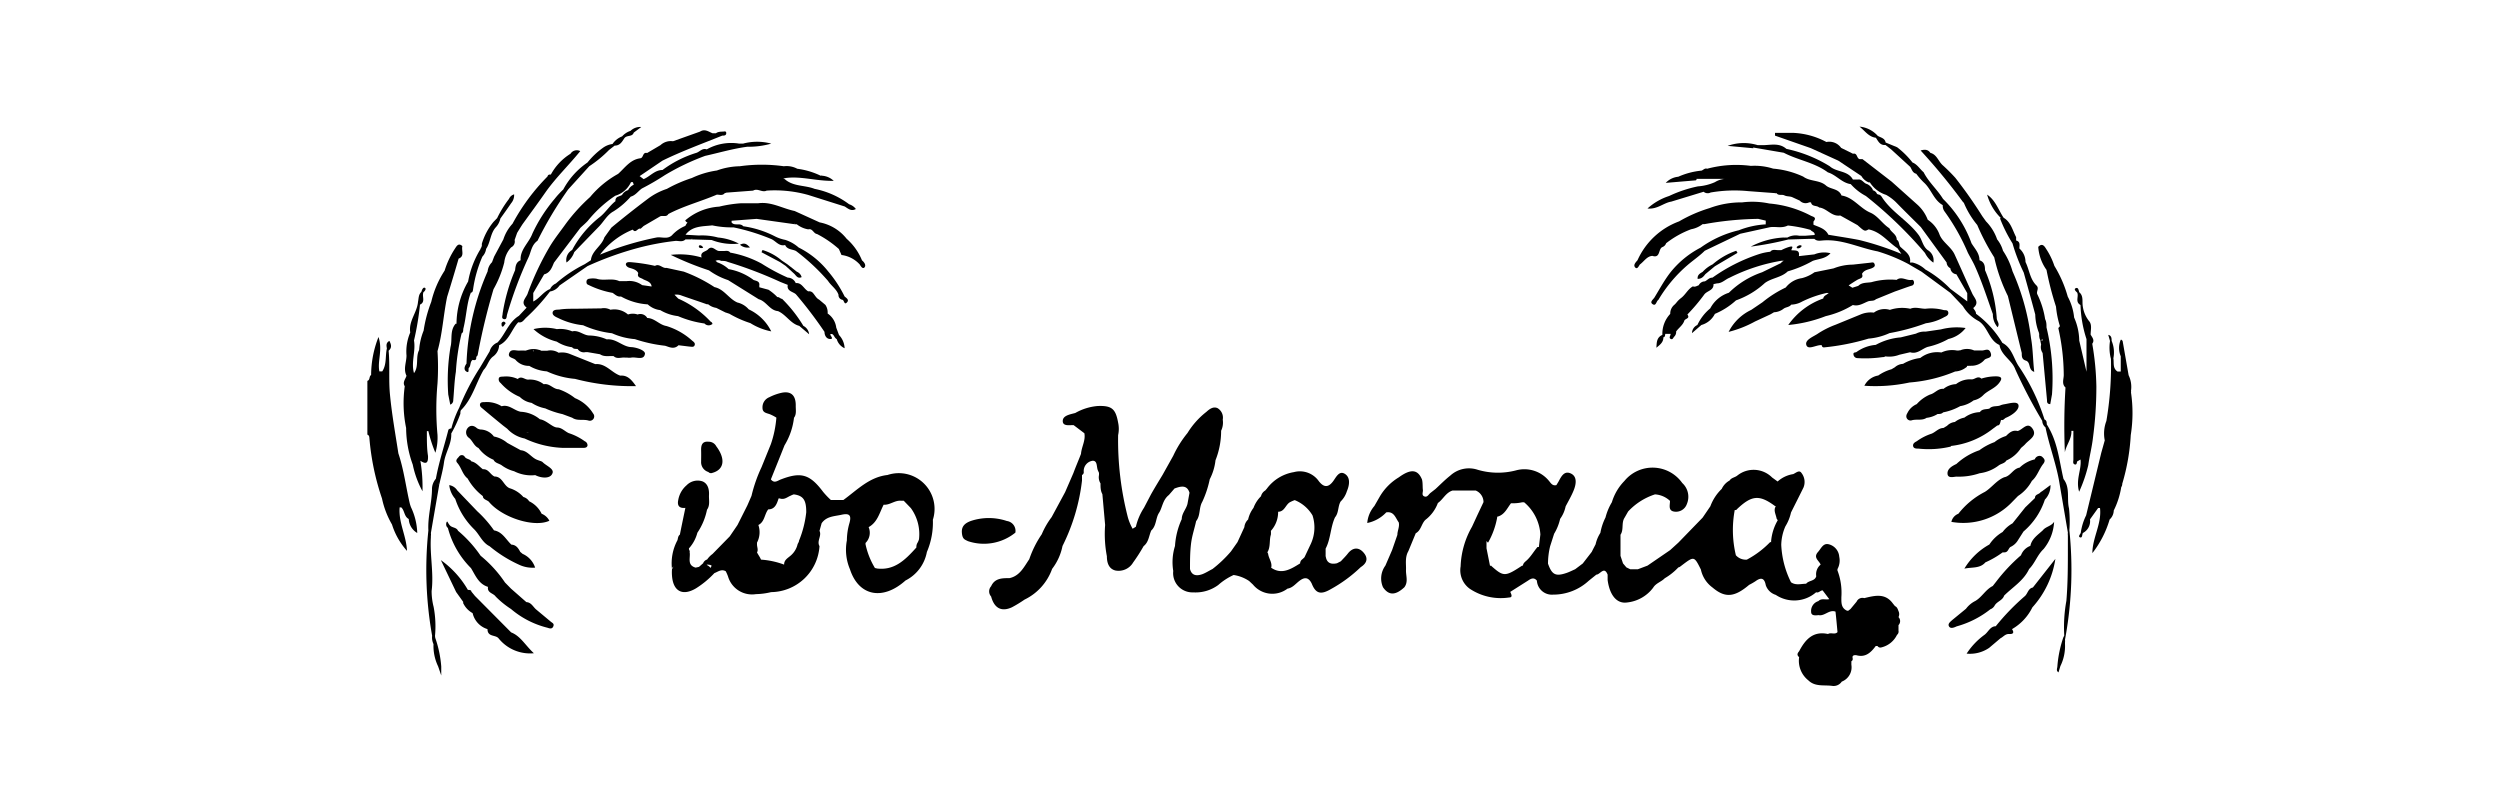
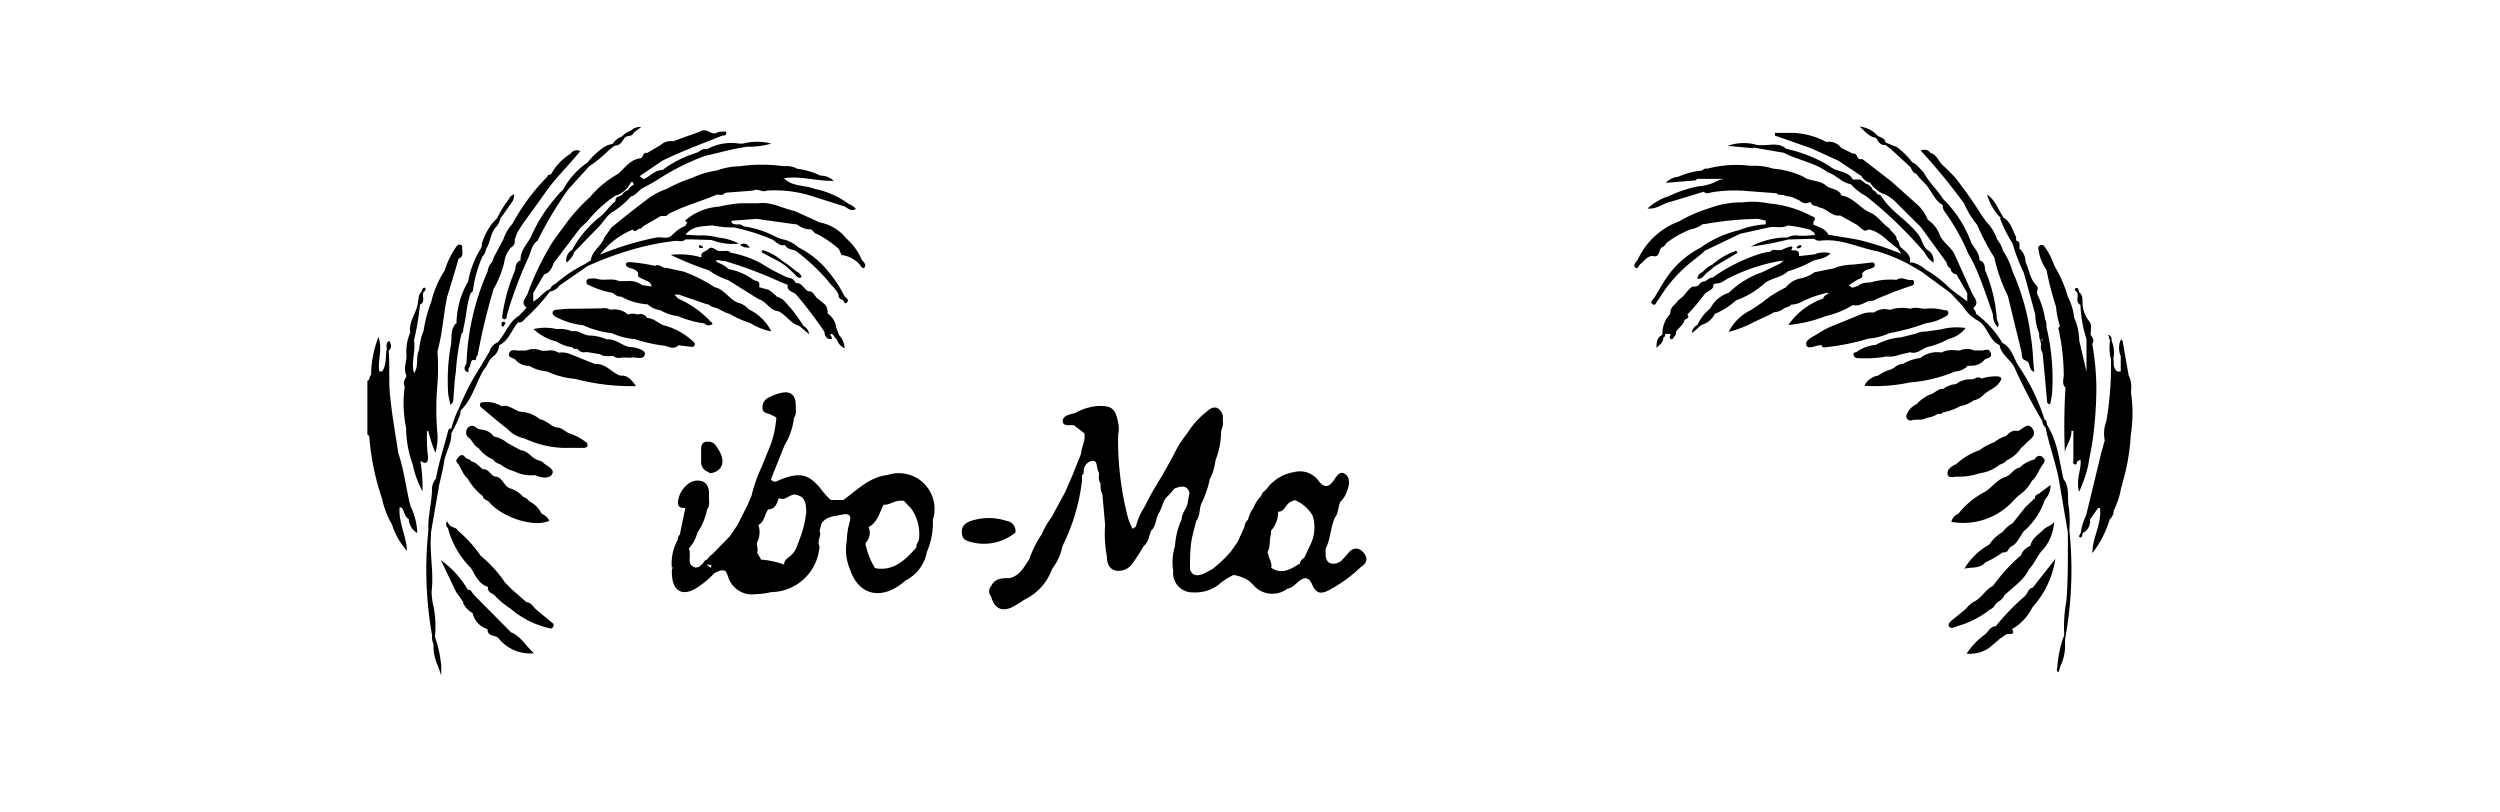
<svg xmlns="http://www.w3.org/2000/svg" id="Layer_1" data-name="Layer 1" viewBox="0 0 200 65">
  <title>logo-ibomaraca</title>
  <g id="_Group_" data-name="&lt;Group&gt;">
    <path id="_Compound_Path_" data-name="&lt;Compound Path&gt;" d="M71,38h0c-1.45.16-2.42,1.19-3.53,2h-1a6.35,6.35,0,0,1-.62-.65c-1.06-1.41-1.76-1.62-3.37-1-.26.09-.53.36-.81,0h0c.36-.9.73-1.81,1.09-2.72h0a5.44,5.44,0,0,0,.76-2.21h0c.22-.29.13-.64.14-1,0-.78-.37-1.15-1.12-1a4.13,4.13,0,0,0-1,.36.86.86,0,0,0-.54.85c0,.42.37.41.64.53a3.5,3.5,0,0,1,.47.25,8.51,8.51,0,0,1-.44,2.12l-.75,1.85a11.74,11.74,0,0,0-.8,2.29l-.33.76L59,42l-.62.91L57,44.32a1.81,1.81,0,0,0-.43.44.5.5,0,0,0-.32.3h0l-.33.29-.27.06c-.72-.2-.39-.81-.48-1.25h0c.06-.11-.15-.23,0-.35a3,3,0,0,0,.62-1.19,5.08,5.08,0,0,0,.77-1.84h0c.26-.36.14-.78.16-1.18s-.06-.9-.52-1.09a1.23,1.23,0,0,0-1.27.31A2,2,0,0,0,54.26,40c-.1.46.09.68.57.63-.15.72-.3,1.43-.44,2.14-.15.11-.15.29-.19.44a3.91,3.91,0,0,0-.44,2.32.69.69,0,0,1,.09-.21.24.24,0,0,1-.09.21,3.13,3.13,0,0,0,0,.53c.09,1.25.85,1.65,1.93,1a7.34,7.34,0,0,0,1.46-1.21c.29-.11.56-.35.91-.15a3.65,3.65,0,0,1,.18.41,2,2,0,0,0,2.24,1.42,5.5,5.5,0,0,0,1.21-.16h0a3.93,3.93,0,0,0,3.87-3.68h0c-.24-.41.2-.82,0-1.22l.17-.61c.39-.56,1-.55,1.59-.68s.82,0,.64.65h0a5.1,5.1,0,0,0-.21,1.4A4,4,0,0,0,68,45.55c.7,2.14,2.62,2.52,4.44.89h0a3.2,3.2,0,0,0,1.71-2.28h0a6,6,0,0,0,.48-2.58h0A2.86,2.86,0,0,0,71,38Zm-7.76,1.66a1.83,1.83,0,0,1,.26-.11c.8.1,1,.5,1,1.43a8.4,8.4,0,0,1-.58,2.28c0,.09-.07.18-.11.27a1.7,1.7,0,0,1-.56.92c-.23.2-.53.35-.52.72h0a6.51,6.51,0,0,0-1.85-.4c-.08-.2-.22-.38-.32-.58,0,0,0,0,0,0,.12-.2,0-.42,0-.63,0,0,0-.1,0-.15A1.79,1.79,0,0,0,60.67,42l0,0c.51-.26.48-.86.79-1.25,0,0,0,0,0,0,.54,0,.69-.45.83-.88l.07,0C62.72,40,62.94,39.8,63.19,39.68Zm-6.66,5.51c.19,0,.38.05.34.12a.48.48,0,0,0-.07.15A.87.87,0,0,0,56.53,45.19Zm13.55.28H70a6.12,6.12,0,0,1-.76-1.92.25.25,0,0,0,0-.09,1.15,1.15,0,0,0,.25-1.27l0,0c.71-.39.87-1.15,1.2-1.79h.07c.47,0,.85-.37,1.33-.32h.21l.57.59h0a3.54,3.54,0,0,1,.65,2.49,1.14,1.14,0,0,1-.13.3.62.62,0,0,0-.08.31l0,.05C72.4,44.81,71.53,45.68,70.08,45.47Z" />
    <path id="_Compound_Path_2" data-name="&lt;Compound Path&gt;" d="M34.15,34.49h.12a10.9,10.9,0,0,0,.56,1.73A4.25,4.25,0,0,0,35,34.79a22.56,22.56,0,0,1,0-4.11,20.32,20.32,0,0,0,0-2.59c.4-1.42.47-2.9.77-4.34.31-1,.61-2,.92-3.06.5-.2.21-.63.3-1h0c-.31-.29-.46,0-.58.18a6.91,6.91,0,0,0-.84,1.78h0a7.82,7.82,0,0,0-1.07,2.5h0a10.69,10.69,0,0,0-.61,2.3A5.06,5.06,0,0,0,33.53,28c-.3.58,0,1.3-.41,1.85h0c-.25-.87.15-1.75,0-2.61a23.22,23.22,0,0,0,.48-2.87c.47-.22.13-.66.28-1,.13-.09.24-.3.1-.35s-.23.18-.27.33h0c-.24.22-.21.52-.27.8-.07.85-.77,1.54-.62,2.45a3.85,3.85,0,0,0-.3,1.84c0,.54-.27,1.07,0,1.62-.08.27-.34.52-.14.84h0a9.85,9.85,0,0,0,.11,3.34,8.67,8.67,0,0,0,.53,2.93,7.63,7.63,0,0,0,.78,2.13,12.85,12.85,0,0,0-.17-2.44h0c.52.35.63.11.61-.39C34.14,35.85,34.15,35.17,34.15,34.49Zm.47-8.27v0h0Z" />
    <path id="_Path_" data-name="&lt;Path&gt;" d="M81.23,42.61a.8.8,0,0,0-.68-.93,4.54,4.54,0,0,0-2.89,0c-.43.16-.75.4-.71.93s.23.55.48.68a4,4,0,0,0,3.8-.68Z" />
-     <path id="_Path_2" data-name="&lt;Path&gt;" d="M39.52,42.43a9.3,9.3,0,0,0-1.34-1.53l-1.6-1.67a.94.94,0,0,0-.64-.42,2,2,0,0,0,.48,1.1h0a6,6,0,0,0,1.5,2.42c.44.43.65,1.07,1.25,1.37h0a10.35,10.35,0,0,0,2.34,1.47,2.52,2.52,0,0,0,1.3.24,1.81,1.81,0,0,0-1-1.1h0l-.19-.16c-.16-.3-.33-.56-.71-.58h0C40.47,43.16,40.2,42.55,39.52,42.43Z" />
    <path id="_Path_3" data-name="&lt;Path&gt;" d="M170.48,31.4h0a.27.27,0,0,0,0-.13,2.15,2.15,0,0,0-.19-1.25h0l-.48-2.74a.81.81,0,0,0-.09-.1h-.06a1.68,1.68,0,0,0,0,1.32l0,1.22h-.26c-.4-.26-.27-.69-.33-1.06a2.36,2.36,0,0,0-.14-1.39c0-.18,0-.43-.27-.48l.14.49a3.54,3.54,0,0,0,.08,1.45.3.3,0,0,0,0,.11,26.25,26.25,0,0,1-.37,4.84,2.8,2.8,0,0,0-.13,1.55h0l-.28,1h0q-.6,2.48-1.21,5a4.55,4.55,0,0,0-.43,1.4c-.05.12-.24.3-.05.36s.15-.23.22-.35a1.07,1.07,0,0,0,.57-1.09h0l.65-.91H168c.15,1.26-.61,2.38-.61,3.61a8.09,8.09,0,0,0,1.38-2.69,1,1,0,0,0,.33-.72h0a6.49,6.49,0,0,0,.6-1.87.45.45,0,0,0,.08-.27,16.61,16.61,0,0,0,.68-3.89A11.26,11.26,0,0,0,170.48,31.4Z" />
    <path id="_Path_4" data-name="&lt;Path&gt;" d="M167.44,35a30.91,30.91,0,0,0,.27-4.07,22,22,0,0,0-.33-3.43c.21-.29,0-.5-.13-.73h0c0-.37.13-.8-.13-1.09a2.44,2.44,0,0,1-.52-1.5c0-.28,0-.59-.26-.8-.05-.15-.07-.41-.27-.33s0,.26.1.35c.16.3-.19.75.27,1h0a9.72,9.72,0,0,0,.48,2.73h0c0,.87,0,1.74,0,2.61h0l-.58-2.49h0a4.74,4.74,0,0,0-.41-1.85,4.45,4.45,0,0,0-.51-1.67,9.77,9.77,0,0,0-1.07-2.46,5.7,5.7,0,0,0-.66-1.36c-.15-.25-.33-.48-.63-.16a3.57,3.57,0,0,0,.66,1.84h0a24.38,24.38,0,0,0,.76,2.94h0a7.47,7.47,0,0,0,.31,1.55h0c0,.06-.13.13-.12.19a17.35,17.35,0,0,1,.43,3.73c0,.32-.18.72.14,1h0a49.73,49.73,0,0,0-.05,5.18c.11-.59.56-1.08.52-1.71h.16l0,2.29c0,.14-.07.33.1.39s.17-.12.2-.23h0l.27-.16h0c.1.81-.4,1.59-.11,2.58a11.4,11.4,0,0,0,.73-2.12C167.16,36.5,167.35,35.78,167.44,35Z" />
    <path id="_Path_5" data-name="&lt;Path&gt;" d="M32.78,40.27c-.31-1.33-.47-2.69-.91-4h0c-.24-1.56-.52-3.11-.67-4.68-.12-1.19,0-2.36-.11-3.53.28-.25.21-.5.06-.79-.3.17-.23.4-.2.61-.14.61,0,1.27-.37,1.83h-.23c-.17-.84.28-1.7-.07-2.75A8.35,8.35,0,0,0,29.69,30h0c-.18.11-.07.4-.3.47v4.3c.18.07.15.24.17.38a20.08,20.08,0,0,0,1,4.73h0a7,7,0,0,0,.8,2.08,5.7,5.7,0,0,0,1.2,2.11c-.05-1.2-.69-2.27-.59-3.48h.13c.28.26.22.73.6.93a1.37,1.37,0,0,0,.68,1.12,5.12,5.12,0,0,0-.5-2.06A3.42,3.42,0,0,1,32.78,40.27Z" />
    <path id="_Path_6" data-name="&lt;Path&gt;" d="M66.94,27.13a1.14,1.14,0,0,0,.63.73,1.64,1.64,0,0,0-.45-1.06h0l-.22-.59a1.6,1.6,0,0,0-.69-1.13h0a1.06,1.06,0,0,0-.18-.69l-.5-.42c-.24-.12-.34-.37-.51-.55a.4.4,0,0,0-.36-.11c-.36-.2-.52-.72-1-.66a.71.71,0,0,0-.64-.44h0a15.57,15.57,0,0,1-2.09-1.12,8.34,8.34,0,0,0-2.51-.88c-.16-.22-.4-.11-.61-.13l-.27,0c-.31,0-.57-.52-.93-.1h0c-.2.17-.62.18-.48.62a6.21,6.21,0,0,0-2.47-.21,24.21,24.21,0,0,0,3.06,1.24,5.53,5.53,0,0,0,1.53.78l2.45,1.53c.61.16.87.89,1.54.95.65.28,1,1,1.7,1.18l.79.67a.85.85,0,0,0-.46-.67h0a11.09,11.09,0,0,0-1.7-2.16c-.13,0-.24-.17-.38-.14h0a4,4,0,0,0-.71-.59l-.74-.2a.2.2,0,0,0,0-.11c.07-.37-.22-.39-.45-.47a4.69,4.69,0,0,0-2-.87,2.52,2.52,0,0,0-.9-.54.79.79,0,0,0-.15-.12.48.48,0,0,1,.45,0c.17,0,.35,0,.52.08a33.76,33.76,0,0,1,4.23,1.61l.58.23c-.1.52.44.54.66.76a33,33,0,0,1,2.28,3c0,.28.15.57.46.57s0-.25,0-.38h0C66.71,26.63,66.7,27,66.94,27.13Z" />
    <path id="_Path_7" data-name="&lt;Path&gt;" d="M58.05,25l.3.1a8.44,8.44,0,0,0,1.68.75,4.87,4.87,0,0,0,1.67.66,3.79,3.79,0,0,0-1.8-1.76h0a1.72,1.72,0,0,0-.91-.55h0c-.69-.3-1.06-1.07-1.83-1.23a12.08,12.08,0,0,0-2.46-1.24l-1.38-.3c-.32.06-.57-.37-.92-.16h0a14.14,14.14,0,0,0-2-.3c-.13,0-.27,0-.32.12s.08.26.23.32.6.12.75.44c-.12.36.2.36.38.48s.65.18.69.59l-.76-.11a1.73,1.73,0,0,0-1.23-.32l-.6,0c-.58-.27-1.22,0-1.81-.19a1.69,1.69,0,0,0-.59,0,.23.23,0,0,0-.22.26.21.21,0,0,0,.15.23,7.25,7.25,0,0,0,1.94.64c.21.14.38.33.67.29a5,5,0,0,0,2.14.63h0a1.77,1.77,0,0,0,1,.46,3.57,3.57,0,0,0,1.42.48,8.25,8.25,0,0,0,2.12.59.45.45,0,0,0,.6.06c.08,0,0-.18-.1-.2a7.83,7.83,0,0,0-2.6-1.85l-.3-.31a1.06,1.06,0,0,1,.58.07c.68.24,1.36.46,2,.69h0l.05,0h.06a1.32,1.32,0,0,0,.65.29l.74.37Z" />
    <path id="_Compound_Path_3" data-name="&lt;Compound Path&gt;" d="M36.45,25.9h0c-.48.55-.25,1.26-.41,1.86a16.15,16.15,0,0,0-.18,3.8l.16.81a.36.36,0,0,0,.24-.36c.07-.76.09-1.52.21-2.27a17.64,17.64,0,0,1,.46-3.07c.16-.09.11-.25.14-.39.25-1,.26-2,.6-2.87.15,0,.16-.17.18-.29a10.11,10.11,0,0,1,.74-2.59,1.13,1.13,0,0,0,.3-.62h0c.35-.52.33-1.22.76-1.71h0a1.48,1.48,0,0,0,.38-.72h0c.29-.4.58-.81.86-1.22a1,1,0,0,0,.24-.71.63.63,0,0,0-.41.36,9,9,0,0,0-.95,1.54l-.29.3a5,5,0,0,0-.93,1.74.42.42,0,0,0,0,.12c0,.1-.06.2-.1.3h0a7.49,7.49,0,0,0-1,2.61,6.82,6.82,0,0,0-.93,3.38Zm2-6.08a.15.15,0,0,1-.07.09Z" />
    <path id="_Path_8" data-name="&lt;Path&gt;" d="M163.25,39.37c-.12.19-.46.16-.45.47l-.78.75L161,41.87a2.5,2.5,0,0,0-.79.69h0a3.15,3.15,0,0,0-1.06,1,5.35,5.35,0,0,0-2,1.93c.63-.13,1.25,0,1.68-.5a7.3,7.3,0,0,0,1.38-.8h.07l.07,0c.3,0,.31-.3.48-.43a1.35,1.35,0,0,0,.56-.47l.49-.77a5.69,5.69,0,0,0,1.71-2.55,1.61,1.61,0,0,0,.45-1.17l-.66.49h0Z" />
    <path id="_Path_9" data-name="&lt;Path&gt;" d="M162,47.68a18.45,18.45,0,0,0-2.34,2.42c-.43,0-.59.44-.88.67a5.72,5.72,0,0,0-1.45,1.52,2.71,2.71,0,0,0,1.8-.46h0l.91-.77h0c.23-.11.38-.36.7-.34s.41-.11.22-.39h0a4.08,4.08,0,0,0,1.63-1.74,7.43,7.43,0,0,0,1.84-3.88L162.63,47C162.25,47.08,162.23,47.46,162,47.68Z" />
    <path id="_Compound_Path_4" data-name="&lt;Compound Path&gt;" d="M41,17.9h0a3.35,3.35,0,0,0-.73,1.25h0l-.74,1.38-.17.45h0a1.2,1.2,0,0,0-.35.73h0a20,20,0,0,0-1.69,7.38c-.17.22-.24.5,0,.64s.13-.18.18-.29h0c.19-.17.08-.49.31-.65.22.06.31,0,.29-.25h0c.13-.07.12-.2.15-.33a51.29,51.29,0,0,1,1.23-5.07A8.64,8.64,0,0,0,40.34,21a2.11,2.11,0,0,1,.55-1.21.52.52,0,0,0,.28-.59l.2-.57h0c.14-.23.28-.46.43-.69h0c.63-.87,1.27-1.74,1.89-2.63.81-1.13,1.82-2.1,2.73-3.22a.59.59,0,0,0-.78.21,4.47,4.47,0,0,0-1.57,1.66c-.12,0-.23,0-.27.16A16.39,16.39,0,0,0,41,17.9Zm.2,0,0,0,0,0h0Z" />
-     <path id="_Compound_Path_5" data-name="&lt;Compound Path&gt;" d="M156.05,35.68h0a6.6,6.6,0,0,0,3.38-1.38h0l.35-.26h0c.25,0,.23-.28.31-.45.18.07.26-.12.39-.17.49-.2,1.07-.63,1-1s-.77-.13-1.19-.07a1.8,1.8,0,0,0-.22.06c-.28.15-.66,0-.92.28-.26.07-.57,0-.76.28a2.2,2.2,0,0,0-1.24.44,1.77,1.77,0,0,0-.76.35,1,1,0,0,0-.62.3l-.3.18c-.37,0-.61.31-.93.45h0a4.25,4.25,0,0,0-1.2.61c-.16.08-.33.19-.29.39s.26.2.43.2a7.66,7.66,0,0,0,2.61-.17Zm.3-.43Z" />
    <path id="_Compound_Path_6" data-name="&lt;Compound Path&gt;" d="M157.73,29.26a1.35,1.35,0,0,0,1-.44h0c.15-.22.68-.11.53-.57s-.46-.2-.72-.21-.4,0-.6,0a1.4,1.4,0,0,0-1.15,0,.07.07,0,0,0-.09,0l-.16,0a2,2,0,0,0-1.23.16,2.19,2.19,0,0,0-1.69.44h0a3.65,3.65,0,0,0-1.38.47,1.05,1.05,0,0,0-.65.27h0l-.27.16a3.55,3.55,0,0,0-1.06.5h0a1.52,1.52,0,0,0-1.11.82,12.93,12.93,0,0,0,3.61-.26,11.82,11.82,0,0,0,3.65-.88h0a1.56,1.56,0,0,0,.88-.33h0a.11.11,0,0,0,.07-.12h0Zm-1.24.31a.09.09,0,0,1,0-.05s0,0,0,0Z" />
-     <path id="_Path_10" data-name="&lt;Path&gt;" d="M46,31.85a4.46,4.46,0,0,0-1.3-.71c-.45,0-.73-.5-1.2-.4a1.8,1.8,0,0,0-1.25-.37c-.28,0-.54-.33-.83-.05h0a2.19,2.19,0,0,0-1.18-.19c-.12,0-.29,0-.33.12s0,.29.14.39a4.22,4.22,0,0,0,1.53,1.11h0a1.73,1.73,0,0,0,.95.48,3.05,3.05,0,0,0,1.09.44,6.78,6.78,0,0,0,1.38.46l.78.29h0c.4.28.88.09,1.32.23a.35.35,0,0,0,.35-.57A3.05,3.05,0,0,0,46,31.85Z" />
    <path id="_Path_11" data-name="&lt;Path&gt;" d="M40.89,50.59h0L38,47.68l-.29-.35c0-.14-.16-.13-.28-.14h0a7.55,7.55,0,0,0-2.16-2.38l1.22,2.55.58.81a.08.08,0,0,0,0,.11,1.77,1.77,0,0,0,.74.77A1.74,1.74,0,0,0,39,50.33h0c0,.64.63.44.88.73a3.23,3.23,0,0,0,2.83,1.2C42,51.6,41.65,50.89,40.89,50.59Z" />
    <path id="_Path_12" data-name="&lt;Path&gt;" d="M43.33,41.1h0a2.13,2.13,0,0,0-1-1h0a.78.78,0,0,0-.46-.34h0a2.36,2.36,0,0,0-1.09-.7c-.5-.19-.58-.94-1.22-.94-.34-.15-.48-.62-.93-.58h0c-.3-.22-.53-.55-.92-.63-.12-.21-.41-.16-.54-.38a.27.27,0,0,0-.45,0c-.12.15-.33.29-.13.51.33.38.41.92.82,1.24h0a4.58,4.58,0,0,0,1.22,1.41c0,.26.31.3.47.44,1.06,1.28,3.64,2.1,4.85,1.53A1.19,1.19,0,0,0,43.33,41.1Z" />
    <path id="_Path_13" data-name="&lt;Path&gt;" d="M44.07,49.74l-1.2-1c-.24-.22-.38-.55-.76-.57l-1.23-1.08h0l-.48-.49a9.92,9.92,0,0,0-1.95-2.14l0,0a9.87,9.87,0,0,0-1.81-2c-.12-.28-.46-.23-.64-.42s-.19-.36-.25-.3-.12.35.08.49a7.06,7.06,0,0,0,1.85,3.22c.36.59.61,1.27,1.36,1.5-.08.49.43.5.61.77h0a7.2,7.2,0,0,0,1.23,1h0a7.14,7.14,0,0,0,2.92,1.5c.15.05.36.13.46-.1S44.19,49.84,44.07,49.74Z" />
    <path id="_Path_14" data-name="&lt;Path&gt;" d="M159.14,48.77a.66.66,0,0,0,.44-.34h0c.19-.32.63-.4.75-.78h0c.68-.68,1.56-1.19,2-2.13.47-.47.65-1.12,1.16-1.6a3.77,3.77,0,0,0,.84-2.18c-.22.36-.67.38-.9.68-.4.37-.89.68-1,1.25h0a1.26,1.26,0,0,0-.75.75h0v0a14,14,0,0,0-2,2.13h0l-.26.33c-.57.28-.86.89-1.4,1.2a2.1,2.1,0,0,0-.74.62l-1.11.91c-.14.13-.37.29-.25.5s.4.1.61,0a7.57,7.57,0,0,0,2.75-1.41Z" />
    <path id="_Path_15" data-name="&lt;Path&gt;" d="M154.1,33.43a2.1,2.1,0,0,0,.91-.31c.15,0,.32,0,.44-.13h0a4.52,4.52,0,0,0,1.37-.5,2.38,2.38,0,0,0,1.07-.46,1.5,1.5,0,0,0,.8-.45c.39-.37.95-.52,1.28-1,.21-.29.17-.44-.2-.47a3.81,3.81,0,0,0-1.26.18c-.28-.26-.52.07-.78.06h0a1.82,1.82,0,0,0-1.25.38h0a1.75,1.75,0,0,0-1,.38c-.44-.05-.69.36-1.07.45a2.93,2.93,0,0,0-1.07.77,1.46,1.46,0,0,0-.75.72c-.24.37.08.65.33.58.41-.13.86.05,1.23-.22Z" />
    <path id="_Compound_Path_7" data-name="&lt;Compound Path&gt;" d="M107.83,44.28c-.17.22-.37.41-.56.62l-.31.16c-.53.12-.86-.05-.91-.63l0,.12a.31.31,0,0,1,0-.12l0-.54c.41-.78.38-1.7.75-2.5h0c.31-.37.22-.88.45-1.27a1.94,1.94,0,0,0,.5-.82c.21-.49.3-1.1-.16-1.39s-.71.28-.94.59c-.41.55-.77.47-1.14,0a1.85,1.85,0,0,0-2-.73,3.37,3.37,0,0,0-2.16,1.32l-.13.15a.73.73,0,0,0-.34.46,2.53,2.53,0,0,0-.6.93,2.4,2.4,0,0,0-.43.93h0a.94.94,0,0,0-.3.61L99,43.37l-.52.74h0A9.88,9.88,0,0,1,97,45.52c-.26.13-.52.3-.8.41-.45.16-.86.14-1-.41,0-.66,0-1.32.08-2s.28-1.22.41-1.83h0c.36-.45.21-1.06.49-1.54a8.18,8.18,0,0,0,.6-1.81h0a4.32,4.32,0,0,0,.46-1.52h0a6.35,6.35,0,0,0,.45-2.36,1.52,1.52,0,0,0,.13-.89.88.88,0,0,0-.42-.92c-.34-.15-.64.07-.89.3A6.37,6.37,0,0,0,95,34.64a8.56,8.56,0,0,0-1.14,1.82L93,38c-.31.51-.61,1-.91,1.53l-.57,1.09a4.76,4.76,0,0,0-.65,1.52l-.26.16h0a4.07,4.07,0,0,1-.38-.91,24.74,24.74,0,0,1-.78-6.58h0a2.37,2.37,0,0,0,0-1c-.2-1.11-.51-1.37-1.63-1.33a4.36,4.36,0,0,0-1.8.56c-.41.11-1,.2-1,.64s.53.32.87.33h0l.86.65c.11.58-.23,1.09-.27,1.65-.2.52-.41,1-.61,1.54l-.66,1.52h0l-1.08,2h0a6.42,6.42,0,0,0-.79,1.37h0a8.27,8.27,0,0,0-1,2c-.42.61-.75,1.33-1.58,1.51-.58,0-1.18,0-1.47.65h0a.61.61,0,0,0,0,.82h0c.25.94.83,1.25,1.67.86a9.76,9.76,0,0,0,1-.61h0a4.35,4.35,0,0,0,2.21-2.46A4.42,4.42,0,0,0,85,43.68h0a15.73,15.73,0,0,0,1.56-5.23h0V38a.24.24,0,0,0,.14-.24.83.83,0,0,1,.72-.9c.39,0,.29.49.41.77l.09.2V38a.93.93,0,0,0,.12.67h0c0,.29,0,.6.15.86h0L88.41,42h0a9.53,9.53,0,0,0,.14,2.5c0,.5.14,1,.68,1.14A1.35,1.35,0,0,0,90.65,45a13.86,13.86,0,0,0,.84-1.31h0c.41-.32.42-.83.61-1.25.42-.38.35-1,.62-1.41S93,40,93.51,39.6h0l.45-.52c.49-.18,1-.32,1.2.34h0L95,40.3c-.1.43-.46.76-.46,1.23A6.05,6.05,0,0,0,94,43.68a4.34,4.34,0,0,0-.14,2h0a1.54,1.54,0,0,0,1.6,1.71,3.06,3.06,0,0,0,2-.59A4.9,4.9,0,0,1,98.69,46h0a3,3,0,0,1,1.24.48h0l.31.29a2,2,0,0,0,2.76.32c.4-.06.64-.38.94-.61s.69-.43,1,.21c.32.81.73.9,1.51.45a11.34,11.34,0,0,0,2.41-1.77c.5-.32.62-.72.21-1.18S108.19,43.82,107.83,44.28ZM81.48,46.76Zm.85.63,0,0h0ZM97,36.63l.08,0s0,0,0,0Zm-7.62,1.68h0Zm16.25,1.54h0Zm-3.93,5.55c.09-.4-.21-.73-.25-1.1l-.06-.12c.27-.42.14-1,.28-1.4a1.6,1.6,0,0,0,0-.31,2.23,2.23,0,0,0,.58-1.53c.54,0,.6-.62,1-.79a2.33,2.33,0,0,1,.33-.14A2.93,2.93,0,0,1,105,41.23h0a3.12,3.12,0,0,1-.13,2.27l-.51,1.08a2.09,2.09,0,0,1-.22.2.41.41,0,0,0-.13.29h0C103.24,45.55,102.51,46,101.67,45.4Z" />
    <path id="_Compound_Path_8" data-name="&lt;Compound Path&gt;" d="M46.78,35.3a4.55,4.55,0,0,0-1.28-.65h0c-.31-.14-.55-.44-.93-.45s-.85-.58-1.38-.66a2.61,2.61,0,0,0-1.54-.6h0c-.52-.1-.93-.61-1.52-.44a2.24,2.24,0,0,0-1.36-.33c-.16,0-.34,0-.37.17s.1.26.2.34c.54.46,1.09.91,1.64,1.36l.34.26h0a2.58,2.58,0,0,0,1.39.78h0a7.87,7.87,0,0,0,3.05.75l1.6,0c.15,0,.33,0,.38-.18A.35.35,0,0,0,46.78,35.3Zm-4.67-.66a.43.43,0,0,1,.19,0l-.14,0Z" />
    <path id="_Compound_Path_9" data-name="&lt;Compound Path&gt;" d="M157.11,16.23h0A7,7,0,0,0,158.18,18h0a17.73,17.73,0,0,0,1.36,2.59,13.52,13.52,0,0,0,1.09,3.09l1.11,4.56c0,.28,0,.51.33.61h0c.42.14.16.74.67.9-.11-.93-.1-1.82-.26-2.71A18.78,18.78,0,0,0,161,21.7a5.83,5.83,0,0,0-.76-1.64,2.55,2.55,0,0,0-.47-.91,3.83,3.83,0,0,0-.89-1.44h0l-.3-.42a35.82,35.82,0,0,0-2.15-3.06,13.67,13.67,0,0,0-1-1c-.36-.31-.48-.87-1-1h0c-.18-.26-.42-.3-.78-.19a47.48,47.48,0,0,1,3.3,4A1.06,1.06,0,0,0,157.11,16.23Zm3.69,6.28,0,0h0Z" />
    <path id="_Compound_Path_10" data-name="&lt;Compound Path&gt;" d="M165.52,40.67c-.19-.78.11-1.65-.44-2.35-.35-1.49-.46-3-1.34-4.37,0-.15,0-.32-.18-.39a16.47,16.47,0,0,0-2.1-4.32h0c-.39-.63-.53-1.43-1.27-1.81a8,8,0,0,0-2.11-2.33c0-.2-.14-.31-.22-.46.55-.45.06-.81-.1-1.2-.46-1-.92-2.05-1.39-3.08-.29-.63-1-1-1.22-1.63a2.41,2.41,0,0,0-.93-1.15,3.15,3.15,0,0,0-.81-1.19h0l-2.08-1.86L149,12.73l-.23,0c-.25-.06-.17-.52-.53-.43l-.95-.47a1.16,1.16,0,0,0-1.18-.47,6.16,6.16,0,0,0-2.63-.73H142l0,.22,2.86,1h0l2.2,1,1.85,1.23a1.2,1.2,0,0,0,.58.51h.1a2.38,2.38,0,0,0,1.3,1,3.68,3.68,0,0,1,.78.58c.66.68,1.34,1.34,2,2L155.73,21a.54.54,0,0,0,.3.46h0a.53.53,0,0,0,.48.48h0l.87,1.51h0c0,.22,0,.44,0,.66h0l-1.35-1a8.75,8.75,0,0,0-2-1.55A2.32,2.32,0,0,0,153,21L152.8,21c.1-.6-.36-.87-.71-1.2h0c-.22-.15-.1-.49-.35-.62,0-.44-.44-.58-.59-.92-.57-.36-.92-1-1.55-1.26-.82-.36-1.34-1.22-2.28-1.36-.22-.56-.84-.48-1.22-.78h0c-.52-.48-1.29-.32-1.84-.73h0a7.17,7.17,0,0,0-2.41-.64h0a4.87,4.87,0,0,0-1.78-.22,9,9,0,0,0-3.5.23h0c-.19-.07-.3.1-.45.15h0a6,6,0,0,0-1.86.49,1.57,1.57,0,0,0-1,.49l2.38-.2a.09.09,0,0,0,.08-.12l2.1,0a1.09,1.09,0,0,0,.26,0,1.71,1.71,0,0,0-.88.26,4.06,4.06,0,0,1-1.37.34,10.2,10.2,0,0,0-2.3.77,4.73,4.73,0,0,0-1.73,1c.79.08,1.28-.45,1.9-.55h0l2.59-.79h0a.5.5,0,0,0,.56.06,11.3,11.3,0,0,1,3-.11l2.15.16a.17.17,0,0,0,.12,0c.16.23.43.08.63.18s.42.06.62.14l.61.28a.64.64,0,0,0,.77.13.15.15,0,0,0,.13,0c.06.38.46.23.65.42.62.06,1,.75,1.69.64l1.38.77c.57.51.57.51.89.34h0c1,.21,1.53,1,2.31,1.51h0l.31.45h0a23.32,23.32,0,0,0-3.37-1.11c-.82-.16-1.64-.28-2.47-.42-.24-.49-.74-.61-1.19-.8h0a2.28,2.28,0,0,1,0-.26c.31-.37-.08-.37-.26-.49a8.74,8.74,0,0,0-3.28-.95h0a6.54,6.54,0,0,0-2.16-.09,7.31,7.31,0,0,0-2.62.46,11.4,11.4,0,0,0-2.43,1.06A5.86,5.86,0,0,0,131,20.82c-.14.16-.36.38-.19.57s.28-.09.38-.23h0c.34-.25.56-.66,1-.69.65.21.46-.54.79-.7a.5.5,0,0,0,.31-.31,7.44,7.44,0,0,1,2-1.12,2.12,2.12,0,0,0,.92-.41h.08l.07,0a25.78,25.78,0,0,1,4.3-.42h0l.6.14,0,.18h0a.5.5,0,0,0,0,.12,6.84,6.84,0,0,0-2.15.47,8.59,8.59,0,0,0-3.06,1.39,7.48,7.48,0,0,0-2.43,2c-.48.62-.85,1.31-1.27,2-.12.17-.4.36-.13.53s.28-.25.45-.35A11.19,11.19,0,0,1,135,21.21c.45-.39.95-.72,1.38-1.15l2.84-1.36,2.27-.5c.5-.13,1,.11,1.54-.16h0a11.13,11.13,0,0,1,1.81.35c.1.15.37.16.33.41l-.76.06h-.47A1.37,1.37,0,0,0,143,19h0l-.29,0,.11,0a.22.22,0,0,1-.11,0,6.33,6.33,0,0,0-2.65.73,26,26,0,0,0,3-.57l1.63-.05.46,0c.23.22.5.13.77.12,1.51-.09,2.85.61,4.29.88a13.6,13.6,0,0,1,2.44,1h0l1.08.63h0l2.3,1.69,1,1.06a3.19,3.19,0,0,0,1.27,1.2h0c.74.48.81,1.54,1.66,1.91.13.83,1,1.21,1.26,1.94a41.59,41.59,0,0,0,2.16,4.13.69.69,0,0,0,.26.52h0c.31,1.53.89,3,1.13,4.54l.66,3.88a.85.85,0,0,0,0,.22l0,.12h0l0,.83c0,1.43,0,2.86-.12,4.29a11.67,11.67,0,0,0-.17,2.77h0l-.08.17a9.42,9.42,0,0,0-.47,2.29c0,.16-.13.35.09.49l.15-.5a3.64,3.64,0,0,0,.37-1.78l0-.11a.85.85,0,0,0,0-.22l.06-.34a30.46,30.46,0,0,0,.29-8.42A9.61,9.61,0,0,0,165.52,40.67ZM152.8,21ZM140,14.66l0,0h0Z" />
    <path id="_Compound_Path_11" data-name="&lt;Compound Path&gt;" d="M155.47,24.8a3.83,3.83,0,0,0-1.43-.1c-.41,0-.81-.17-1.22,0a3.11,3.11,0,0,0-1.63.09h0a1.43,1.43,0,0,0-1.28.22,2.07,2.07,0,0,0-1.07.15l-2,.82a7,7,0,0,0-1.47.75c-.37.23-1,.48-.86.88s.75,0,1.16,0h.07c0,.09.06.2.2.18a18.64,18.64,0,0,0,3.54-.7,5,5,0,0,0,1.68-.44,17.14,17.14,0,0,0,2.91-.79,4,4,0,0,0,1.49-.5c.14-.06.35-.16.3-.38S155.61,24.84,155.47,24.8Zm-3.87,1.25Z" />
    <path id="_Compound_Path_12" data-name="&lt;Compound Path&gt;" d="M49.62,30.05c-.69-.23-1.16-1-2-.92l-2-.8h0a1.65,1.65,0,0,0-.93-.11,1.19,1.19,0,0,0-.92-.16l-.47,0a.45.45,0,0,0-.18-.07,1.47,1.47,0,0,0-.88,0l-.19.06a4.69,4.69,0,0,0-.53,0c-.28,0-.66-.16-.79.22s.4.34.55.56a1.39,1.39,0,0,0,1,.44h0l0,0h.06a3.19,3.19,0,0,0,1.41.44h0a6.7,6.7,0,0,0,2.25.6h0a17.94,17.94,0,0,0,4.88.58C50.52,30.37,50.19,30,49.62,30.05Zm-7-2h.08a.64.64,0,0,1,0,.07Z" />
    <path id="_Path_16" data-name="&lt;Path&gt;" d="M155.28,26.35l-1.23.18a1.47,1.47,0,0,0-.77.16l-1.22.3a5,5,0,0,0-2,.6,3.08,3.08,0,0,0-1.54.57c-.09.06-.28,0-.24.21a.32.32,0,0,0,.32.28,9.64,9.64,0,0,0,2-.08.38.38,0,0,0,.23-.06,2.25,2.25,0,0,0,1.12-.13l.86-.2c.57.18.94-.28,1.41-.43h0a6,6,0,0,0,1.65-.63,2.41,2.41,0,0,0,1.38-.88A5,5,0,0,0,155.28,26.35Z" />
    <path id="_Path_17" data-name="&lt;Path&gt;" d="M161.41,34.48c-.41-.1-.67.14-.93.4h0a2.73,2.73,0,0,0-.92.49,4.71,4.71,0,0,0-1.21.65,5.16,5.16,0,0,0-1.84,1.1c-.35.16-.73.39-.71.77s.42.27.7.24a5.17,5.17,0,0,0,1.87-.27,3.18,3.18,0,0,0,1.52-.62c.19-.15.48-.16.62-.4a2.68,2.68,0,0,0,1.17-1c.11-.1.23-.19.33-.3.31-.37,1-.66.59-1.25S161.81,34.39,161.41,34.48Z" />
    <path id="_Path_18" data-name="&lt;Path&gt;" d="M162.78,36.75a2.57,2.57,0,0,0-1.21.66c-.52.08-.72.68-1.23.77-.62.25-1,.83-1.55,1.17a6.4,6.4,0,0,0-2.12,1.75h0a.9.9,0,0,0-.56.65A5.41,5.41,0,0,0,161,40.13h0l.44-.45a3.31,3.31,0,0,0,1.11-1.21c.43-.37.57-.93.91-1.36.21-.27.08-.41-.08-.56S162.89,36.46,162.78,36.75Z" />
    <path id="_Path_19" data-name="&lt;Path&gt;" d="M149.74,21.46c.15-.07.29-.14.23-.32s-.17-.15-.3-.13l-1.45.16a4.25,4.25,0,0,0-1.53.3l-1.53.31a3,3,0,0,1-1,.47,2,2,0,0,0-1.3.75A9,9,0,0,0,141,24.18l-.9.61a3.91,3.91,0,0,0-1.81,1.76,8.83,8.83,0,0,0,2.11-.83h0l1.25-.58h0l.27-.16a1.33,1.33,0,0,0,.79-.3h0c.19-.12.44-.11.59-.31l0,0h0a1.85,1.85,0,0,0,.86-.24,8.79,8.79,0,0,1,2-.7.29.29,0,0,0,.16,0,1.67,1.67,0,0,0-.16.12c-.13.08-.27.15-.3.33A5.75,5.75,0,0,0,143.06,26a11.08,11.08,0,0,0,3-.71,7.21,7.21,0,0,0,2.17-.89c.47.13.84-.15,1.24-.3.2-.06.44,0,.6-.16l1.52-.62c.44-.15.88-.32,1.32-.46a.24.24,0,0,0,.21-.26c0-.11-.07-.23-.17-.21-.41.09-.82-.32-1.22,0a5.57,5.57,0,0,0-2,.18c-.36.07-.77,0-1.07.3l-.47.15-.3-.19h0c.23-.15.45-.3.69-.44s.51-.12.38-.48C149.14,21.58,149.48,21.57,149.74,21.46Z" />
    <path id="_Path_20" data-name="&lt;Path&gt;" d="M56.67,37.76a.28.28,0,0,0,.32.07c.95-.26,1.07-1.12.31-2.13a.67.67,0,0,0-.59-.36h0c-.53-.06-.63.26-.62.68s0,.61,0,.91h0A.82.82,0,0,0,56.67,37.76Z" />
    <path id="_Path_21" data-name="&lt;Path&gt;" d="M54.28,27.62h0l.9.11c.13,0,.32.07.39-.11s-.09-.28-.2-.37a5.41,5.41,0,0,0-2.06-1.17c-.56-.09-.94-.63-1.53-.64h0a.63.63,0,0,0-.77-.28h0a1.19,1.19,0,0,0-.77,0,1.66,1.66,0,0,0-1.4-.38h0a1.12,1.12,0,0,0-.74-.11L46,24.7h0c-.43,0-.86,0-1.28.07-.18,0-.48,0-.51.23s.24.35.44.44a5.85,5.85,0,0,0,2,.58h0a7.71,7.71,0,0,0,2.31.64,5.49,5.49,0,0,0,1.83.47,11.66,11.66,0,0,0,2.41.53C53.48,27.73,53.91,28,54.28,27.62Z" />
    <path id="_Path_22" data-name="&lt;Path&gt;" d="M44.18,37.9c.21-.38-.46-.62-.75-.91-.09-.1-.26-.12-.39-.18-.52-.16-.8-.75-1.38-.79l-1.08-.59a2.37,2.37,0,0,0-1.07-.51,1.38,1.38,0,0,0-1.07-.56.71.71,0,0,1-.28-.1c-.27-.25-.56-.26-.76,0a.54.54,0,0,0,.13.78c.29.24.39.64.75.8a2.84,2.84,0,0,0,1.2.94h0c.13.27.43.29.65.44a2.89,2.89,0,0,0,1,.48,3,3,0,0,0,1.69.31C43.31,38.26,44,38.31,44.18,37.9Z" />
    <path id="_Path_23" data-name="&lt;Path&gt;" d="M45.06,15.16a6.89,6.89,0,0,0-.69.75,12.29,12.29,0,0,0-1.78,2.78h0c-.27.73-1,1.28-.94,2.13-.36.14-.41.46-.44.79a14.44,14.44,0,0,0-1,3.47c0,.18-.13.4.11.45s.2-.23.25-.38a32.22,32.22,0,0,1,1.7-4.54c.22-.46.24-1,.73-1.35a30.84,30.84,0,0,1,2.45-4.1l1.69-1.86A9.5,9.5,0,0,0,48.72,12l.45-.35c.42,0,.58-.29.77-.58s.64-.09.76-.46l.6-.45a1.11,1.11,0,0,0-.86.31h0a1.51,1.51,0,0,0-.67.44h0a1.65,1.65,0,0,0-.77.61,1.68,1.68,0,0,0-.77.31A6.13,6.13,0,0,0,47,13h0A6.12,6.12,0,0,0,45.06,15.16Z" />
    <path id="_Compound_Path_13" data-name="&lt;Compound Path&gt;" d="M160,17.47a11.49,11.49,0,0,0,1,2,14.69,14.69,0,0,0,.9,2.34h0c.31,1.11.62,2.23.92,3.35a4.28,4.28,0,0,0,.31,1.5h0c0,.18,0,.39.1.56t0,.06l.06.29a.84.84,0,0,0,.12.67h0l.35,3.76c0,.16,0,.32.26.33l.14-.78a17.56,17.56,0,0,0-.44-5.36h0c0-.22,0-.44-.11-.66a6.93,6.93,0,0,0-.63-2c-.09-.22.17-.46-.06-.69-.53-.51-.57-1.26-.88-1.88a1.43,1.43,0,0,0-.49-1.08c0-.26.1-.54-.26-.64h0l0-.27h0c-.29-.55-.42-1.21-1-1.55-.42-.63-.65-1.4-1.32-1.85a4.14,4.14,0,0,0,1.1,1.87Zm3.09,9.21h0a.25.25,0,0,1,.08.1Zm.28.46c.13.11,0,.1-.08.09Z" />
    <path id="_Path_24" data-name="&lt;Path&gt;" d="M50.54,27.77c-.71,0-1.23-.7-2-.62a3.65,3.65,0,0,0-1.38-.31c-.48,0-.87-.46-1.38-.33a2.47,2.47,0,0,0-1.23-.18,4,4,0,0,0-1.87,0,4.23,4.23,0,0,0,1.86,1h0a3,3,0,0,0,1.23.45h0c.11.16.29.12.44.14a.59.59,0,0,0,.63.25l.16,0,1,.17c.34.23.72.12,1.09.15.28.27.63.07.93.12h.17a1,1,0,0,0,.3,0c.39-.08,1,.24,1.1-.27C51.68,28.06,51,27.81,50.54,27.77Z" />
    <path id="_Path_25" data-name="&lt;Path&gt;" d="M140.25,11.8h0l2.45.42c1.15.6,2.47.78,3.53,1.57.67.2,1.11.84,1.83.94a4.28,4.28,0,0,0,1.21.95h0A33.58,33.58,0,0,1,154,20.24a2,2,0,0,0,.67.77.94.94,0,0,0-.45-1h0c-.4-.3-.44-.81-.72-1.2-.81-1.1-2.05-1.77-2.84-2.88-.11-.14-.17-.34-.38-.37a.43.43,0,0,1-.12-.05.48.48,0,0,0-.34-.29s0,0,0-.06a1,1,0,0,0-.46-.44c-.26-.05-.38-.39-.69-.36h-.44c-.4-.73-1.31-.57-1.85-1.06h0a10.89,10.89,0,0,0-3.47-1.39c-.61-.54-1.34-.27-2-.3l-.18,0-.12,0a3.81,3.81,0,0,0-2.4.06l2.06.19Z" />
    <path id="_Path_26" data-name="&lt;Path&gt;" d="M132.51,27.82c.27-.23.57-.43.56-.84h0c.13,0,.14-.16.15-.27l.43,0h0c0,.14-.17.31,0,.4s.2-.09.29-.18a.51.51,0,0,0,.15-.41h0c.21-.3.55-.51.66-.88.08-.16.48-.16.24-.48h0a15.13,15.13,0,0,0,1.33-1.57c.22-.34.79-.33.76-.86l.28-.06h0c.4,0,.67-.32,1-.45a14.51,14.51,0,0,1,4.16-1.36l.18,0-.19.12,0,.05-1.54.75a7,7,0,0,0-2.66,1.64,2.56,2.56,0,0,0-1.49,1.25A3.82,3.82,0,0,0,135.79,26a.72.72,0,0,0-.43.65l.75-.65a1.72,1.72,0,0,0,1.08-.89,5.87,5.87,0,0,0,1.69-1.08h0a6.73,6.73,0,0,0,2.31-1.39c.56-.41,1.31-.43,1.83-.93a9.3,9.3,0,0,0,2-.84c.46-.17,1-.15,1.42-.61a2.06,2.06,0,0,0-1.29.09l-1.24.14h0c.09-.53-.3-.44-.6-.47,0-.13.25-.37-.13-.28a3.48,3.48,0,0,0-.67.27h0l-.27,0c-.21,0-.45-.09-.62.13a4.34,4.34,0,0,0-.87.18A13.83,13.83,0,0,0,137,22.21h0c-.28,0-.4.2-.61.3a.55.55,0,0,0-.49.31h0c-.15.05-.29.16-.47.09-.4.22-.58.65-.93.92s-.36.39-.56.56-.33.43-.32.72a2.32,2.32,0,0,0-.63,1.68C132.52,27,132.54,27.4,132.51,27.82Z" />
    <path id="_Path_27" data-name="&lt;Path&gt;" d="M150.84,11.6l.45.35,1.53,1.4c.13.2.18.48.48.55h0a5.6,5.6,0,0,0,.6.69c.6.53.79,1.41,1.52,1.82a.77.77,0,0,0,.14.5,16.87,16.87,0,0,1,1.87,3.31c.17.33.37.66.53,1,.58,1.27,1,2.59,1.47,3.91a1.55,1.55,0,0,0,.38,1.05c.21-.3-.08-.5-.07-.74h0a11.83,11.83,0,0,0-.94-3.83c0-.34-.05-.66-.44-.79h0c0-.56-.38-.93-.64-1.36a9.46,9.46,0,0,0-2.28-3.55c-.46-.75-1.15-1.34-1.55-2.13h0c-.3-.25-.5-.63-.89-.78a6.76,6.76,0,0,0-1.23-1.22l-.92-.38h0c-.06-.35-.39-.39-.63-.53a2.22,2.22,0,0,0-1.46-.74c.44.34.73.82,1.31.89C150.26,11.3,150.4,11.64,150.84,11.6Z" />
    <path id="_Path_28" data-name="&lt;Path&gt;" d="M63.56,21.92c.15.17.28.39.57.25a.63.63,0,0,0-.38-.43h0L63,21.15l-.46-.31A4.27,4.27,0,0,0,61,20l-.08.18,1.47.78.46.31Z" />
    <path id="_Path_29" data-name="&lt;Path&gt;" d="M136.43,21.93h0l.76-.63L139,20.23l-.1-.17a5.69,5.69,0,0,0-1.89,1.09,2.59,2.59,0,0,0-.8.6c-.2.12-.43.23-.4.56C136.14,22.31,136.28,22.12,136.43,21.93Z" />
    <path id="_Path_30" data-name="&lt;Path&gt;" d="M59.2,19.58a.92.92,0,0,0,.8.21C59.8,19.61,59.62,19.35,59.2,19.58Z" />
    <path id="_Compound_Path_14" data-name="&lt;Compound Path&gt;" d="M34.8,50.88a8.28,8.28,0,0,0-.11-2.33,5.08,5.08,0,0,1-.16-1.27c.18-1.44-.15-2.86-.06-4.29l0-.12a.57.57,0,0,0,0-.22c.22-1.3.45-2.59.67-3.88a.11.11,0,0,1-.05-.09l.05.09c.13-.59.3-1.18.38-1.78.11-.79.62-1.48.58-2.31a9.79,9.79,0,0,0,.73-1.58c0-.1,0-.24.06-.3.9-.9,1.18-2.15,1.8-3.21.32-.32.39-.81.77-1.08a1.17,1.17,0,0,0,.47-.89c.8-.37,1-1.28,1.53-1.84h0c.31.08.44-.18.62-.35A16,16,0,0,0,44,23.32a1.14,1.14,0,0,0,.76-.48L47,21.29a25.81,25.81,0,0,1,4.06-1.46,20.57,20.57,0,0,1,3-.56c.27,0,.55.11.78-.12h0l.45,0a.13.13,0,0,1,.11-.05l-.11.05,1.64.05h0a4.63,4.63,0,0,0,2.18.29A4.5,4.5,0,0,0,57.44,19a4.92,4.92,0,0,0-1.53-.16l-1.07-.06c.54-.72,1.37-.66,2.14-.75h0a7.48,7.48,0,0,0,1.7.16,16.43,16.43,0,0,1,3.06.95c.34.17.61.59,1.07.46.17.38.58.33.87.48h0a16.56,16.56,0,0,1,2.56,2.39c.25.39.68.65.84,1.11a.38.38,0,0,0,.29.4c.17,0,.15.44.37.23s0-.35-.17-.49h0a9.78,9.78,0,0,0-1.31-2,7.07,7.07,0,0,0-2.37-1.92,3,3,0,0,0-1.07-.61h0a3.1,3.1,0,0,1-.84-.29,8,8,0,0,0-2.52-.8c-.25-.3-.69,0-.93-.3a.71.71,0,0,1,0-.14h0l2-.15h0l3.06.43-.09-.06a.13.13,0,0,1,.09.06l.07,0h.08a2,2,0,0,0,.92.41c.35-.1.42.34.7.37a8.48,8.48,0,0,1,1.75,1.2l.21.48h0a2.37,2.37,0,0,1,1.46.76c.09.15.24.39.38.23s0-.4-.2-.56h0a4.64,4.64,0,0,0-1.23-1.73,3.62,3.62,0,0,0-2.16-1.31h0l-2-.91c-1-.21-1.86-.76-2.91-.62H59.29a10.28,10.28,0,0,0-1.75.27h0a4.62,4.62,0,0,0-2.72,1.1.27.27,0,0,0,.18.17,1.24,1.24,0,0,0-.17.27,3,3,0,0,0-1.07.75h0c-.37.35-.83.11-1.24.18A24.31,24.31,0,0,0,48,20.37h0a6.28,6.28,0,0,1,2.62-2c.25.34.4-.17.63-.07h0l.24-.22,1.32-.77c.21-.1.5.09.66-.19,1.24-.65,2.59-1,3.88-1.55.21,0,.45.1.62-.11l.15-.05,2.13-.16c.36-.22.72.18,1.08,0a9.91,9.91,0,0,1,3.34.35l2.91.92c.27.17.52.41.89.2a1.08,1.08,0,0,0-.54-.38,6.82,6.82,0,0,0-2.76-1.23c-.75-.3-1.64-.18-2.32-.72a.35.35,0,0,0-.2-.1l.22-.05c1.22-.16,2.42.25,3.83.23a1.48,1.48,0,0,0-.91-.41h0a.15.15,0,0,0-.13,0h0a6.1,6.1,0,0,0-1.88-.56,1.79,1.79,0,0,0-1.07-.2h0a12.65,12.65,0,0,0-3.53,0h0a5.7,5.7,0,0,0-1.83.34,7,7,0,0,0-2,.6,11.1,11.1,0,0,0-2,.87h0a5.23,5.23,0,0,0-1.5.78c-1,.75-2,1.54-2.94,2.32l-.56.78h0c-.22.7-1,1.06-1.08,1.83l-.5.32a10.75,10.75,0,0,0-2.3,1.54.9.9,0,0,0-.46.44c-.54.21-.84.75-1.35,1,0-.22,0-.45,0-.68h0l.87-1.49h0c.49-.13.62-.55.79-.94h0l2.11-2.78h0c.2-.19.42-.37.6-.57a9.77,9.77,0,0,1,2.19-2,2,2,0,0,0,1.26-1.09l.15,0,.07.21h0a.9.9,0,0,0-.45.43v0a.81.81,0,0,0-.47.36l-.07.06-.31.12a.33.33,0,0,0-.16.34h0c-.47.37-.79.9-1.24,1.26A8.32,8.32,0,0,0,45.77,20a.92.92,0,0,0-.45,1,1.68,1.68,0,0,0,.62-.83c.66-.69,1.32-1.37,2-2.07.38-.4.65-.93,1.14-1.19a6.25,6.25,0,0,0,1.38-1.18c.38-.1.59-.44.89-.65h0a20,20,0,0,0,1.84-1.07,19,19,0,0,1,3.22-1.54c1.12-.25,2.23-.58,3.37-.73a6.67,6.67,0,0,0,1.92-.25,4.33,4.33,0,0,0-2.26,0l-.12,0-.18,0a4,4,0,0,0-2.6.46c-.37-.13-.58.22-.87.29A8.9,8.9,0,0,0,53,13.6c-.62,0-1,.52-1.51.73h0l-.32-.24L53,12.85h0c1.55-.76,3.17-1.35,4.78-2,.14,0,.32,0,.32-.2s-.18-.12-.28-.12-.39,0-.54.13H57c-.31-.12-.61-.38-1-.13h0l-2.16.77a1.22,1.22,0,0,0-1,.31l-1.07.63c-.37-.09-.28.37-.53.42h0c-.82.1-1.24.76-1.79,1.25a7.83,7.83,0,0,0-2.24,1.85,14.38,14.38,0,0,0-1.93,2.12h0c-.42.59-.88,1.16-1.26,1.78a22.82,22.82,0,0,0-1.79,3.77h0c-.1.39-.66.74-.1,1.18l-.62.66c-.83.5-1.08,1.47-1.71,2.13a1.06,1.06,0,0,0-.63.71l-.76,1.28a18.91,18.91,0,0,0-1.67,3.22,8.11,8.11,0,0,0-.63,1.66c-.08,0-.23.07-.24.12-.33,1.3-.76,2.58-1,3.91a1.28,1.28,0,0,0-.31.76c0,1.14-.35,2.24-.29,3.38a30.08,30.08,0,0,0,.3,8.42,1.27,1.27,0,0,0,.11.67h0a3.78,3.78,0,0,0,.37,1.78l.25.73v-.72a9,9,0,0,0-.48-2.29ZM59.9,14.71l0,.07,0-.08Zm-5.79,1h0Zm-5.24,2.81h0l0,0Z" />
    <path id="_Path_31" data-name="&lt;Path&gt;" d="M40.12,25.9c0,.09,0,.23.09.23s.13-.14.21-.22-.06-.17-.11-.18S40.12,25.78,40.12,25.9Z" />
    <path id="_Path_32" data-name="&lt;Path&gt;" d="M144.14,19.67c-.16-.12-.28,0-.39.07a.14.14,0,0,0,0,.11A.31.31,0,0,0,144.14,19.67Z" />
-     <path id="_Compound_Path_15" data-name="&lt;Compound Path&gt;" d="M151.88,48.89h0c-.06-.16-.11-.33-.28-.4l-.17-.21h0c-.62-.86-1.46-.63-2.29-.43a.51.51,0,0,0-.61.28l-.49.59h0l-.18.14c-.05,0-.08,0-.09,0-.5-.22-.46-.67-.46-1.09a5,5,0,0,0-.32-2.15.08.08,0,0,0,0-.08h0a1.42,1.42,0,0,0,.15-1,1.11,1.11,0,0,0-.85-1c-.45-.11-.61.36-.86.63-.39.45.1.68.22,1a1,1,0,0,0-.35.93c-.12.41-.6.32-.81.6h0c-.41,0-.83.15-1.21-.12a7.43,7.43,0,0,1-.78-3,3.89,3.89,0,0,1,.33-1.47h0a3.55,3.55,0,0,0,.45-1.11c.33-.66.66-1.31,1-2a1.17,1.17,0,0,0-.16-1.16c-.18-.28-.45,0-.67.09a2.39,2.39,0,0,0-1.24.59l-.44-.32h0a2.09,2.09,0,0,0-2.78-.16c-.19.16-.48.17-.62.4a1.46,1.46,0,0,0-.63.67h0a3.69,3.69,0,0,0-.91,1.39h0l-.62.91h0l-1.94,2-.66.6-1.81,1.24-.77.29h-.61l-.31-.15h0l-.27-.32h0l-.2-.6v-.77l0-.92h0c.28-.41.05-.95.33-1.37l.28-.49h0a5.05,5.05,0,0,1,2.15-1.37,1.93,1.93,0,0,1,1.2.52h0c0,.33-.17.79.35.86a.92.92,0,0,0,1-.61,1.49,1.49,0,0,0-.37-1.68,2.91,2.91,0,0,0-4.63-.16,4.12,4.12,0,0,0-1,1.7,4.51,4.51,0,0,0-.51,1.22,4.45,4.45,0,0,0-.41,1.23,2.79,2.79,0,0,0-.38.91c-.1.2-.21.4-.31.61l-.72.93-.61.46c-.23.1-.46.22-.7.3-.86.29-1.16.14-1.47-.75a5.94,5.94,0,0,1,.17-1.39h0l.32-1h0a4,4,0,0,0,.48-1.19h0a2.59,2.59,0,0,0,.44-1c.22-.42.46-.83.64-1.27s.33-1.1-.22-1.36-.79.28-1,.67l-.16.26c-.33.08-.45-.18-.61-.36a2.54,2.54,0,0,0-2.62-.82,5.71,5.71,0,0,1-3.07-.05,2.21,2.21,0,0,0-2.19.47c-.42.33-.79.71-1.18,1.07l-.41.32c-.15.12-.25.37-.49.27s-.08-.35-.11-.53,0-.55-.07-.82c-.34-.82-.9-.87-1.86-.17a4.39,4.39,0,0,0-1.52,1.54l-.43.75a2.39,2.39,0,0,0-.57,1.36,2.86,2.86,0,0,0,1.52-.85c.63-.1.74.45,1,.8h0c.08.35-.11.67-.11,1L111.37,44l-.54,1.25a1.74,1.74,0,0,0-.19,1.73c.46.67,1,.66,1.71,0,.33-.44.11-.93.13-1.39s-.1-1,.19-1.5h0l.59-1.43h0c.43-.23.45-.76.77-1.07a3,3,0,0,0,1-1.35h0c.42-.29.63-.83,1.18-1h.06l.06,0,1.72,0a1,1,0,0,1,.63.93h0l-.5,1.06-.42.91a6.83,6.83,0,0,0-.91,3.17,1.82,1.82,0,0,0,.73,1.79,4.47,4.47,0,0,0,3.14.7c.33,0,.18-.27.1-.45h0l1.42-.9c.24-.17.48-.28.71,0a1.2,1.2,0,0,0,1.3,1.12,4.18,4.18,0,0,0,2.85-1.11l.61-.49c.3,0,.62-.71.9,0h0l0,.43c.16,1.21.73,1.91,1.54,1.8a3,3,0,0,0,2.1-1.18h0c.22-.37.65-.47.93-.76a4.8,4.8,0,0,0,1.09-.87c.08,0,.18-.09.26-.15,1-.76,1-.76,1.54.32h0A2.39,2.39,0,0,0,137,47c1,.85,1.75.79,2.93-.21a5.39,5.39,0,0,0,.52-.3c.45-.33.71-.23.81.32a1.22,1.22,0,0,0,.8.78,2.66,2.66,0,0,0,3.23-.21c.21.08.33-.15.52-.15l.53.7,0,0h0c-.29.08-.62-.1-.87.16h0a.82.82,0,0,0-.58.86c0,.32.34.29.59.26.5.1.85-.47,1.36-.28h0c.06.54.11,1.09.16,1.64-.22.23-.52,0-.76.15h0c-1.2-.26-1.82.45-2.31,1.38-.13.15-.21.3,0,.47a2,2,0,0,0,.74,1.86h0c.54.53,1.26.35,1.9.44a.78.78,0,0,0,.77-.34h0a1.23,1.23,0,0,0,.77-1.35l0-.28c.14-.08.11-.2.09-.32h0c0-.17.18-.18.32-.16.73.2,1.16-.23,1.54-.74l.14,0a.27.27,0,0,0,.32.11h0a1.87,1.87,0,0,0,1.24-1h0a.34.34,0,0,0,.12-.34l0-.44h0a.46.46,0,0,0,0-.64A.55.55,0,0,0,151.88,48.89ZM119.5,41h0Zm-1-2.14ZM117.66,43l-.07,0V43Zm1.65,2.26-.11,0-.28-1.4,0-.41,0-.17.12.14a6.33,6.33,0,0,0,.73-2,.3.3,0,0,0,0-.08c.59-.14.79-.67,1.11-1.08H121a3.09,3.09,0,0,0,.74-.07.66.66,0,0,1,.2,0,3.65,3.65,0,0,1,1.29,2.57l-.12,1-.11,0c-.28.33-.49.7-.79,1-.14.15-.37.27-.37.49l-.07,0C120.41,46.15,120.28,46.14,119.31,45.28Zm26.46.37,0,0h0Zm-6.84-4.87c1.2-1.15,1.81-1.21,3.08-.27h.06c-.22.33,0,.65.06,1l.09.13a4,4,0,0,0-.53,1.66,1,1,0,0,0,0,.1h0a.09.09,0,0,0-.09,0h0a7.42,7.42,0,0,1-1.85,1.39h0a1.06,1.06,0,0,1-.88-.35h0a8.66,8.66,0,0,1-.09-3.62A.23.23,0,0,0,138.93,40.78Zm3.94,5.66Zm6.92,4h0Z" />
    <path id="_Path_33" data-name="&lt;Path&gt;" d="M56.25,19.82a.47.47,0,0,0-.07-.12c-.09-.07-.24-.14-.27,0S56.09,19.88,56.25,19.82Z" />
  </g>
</svg>